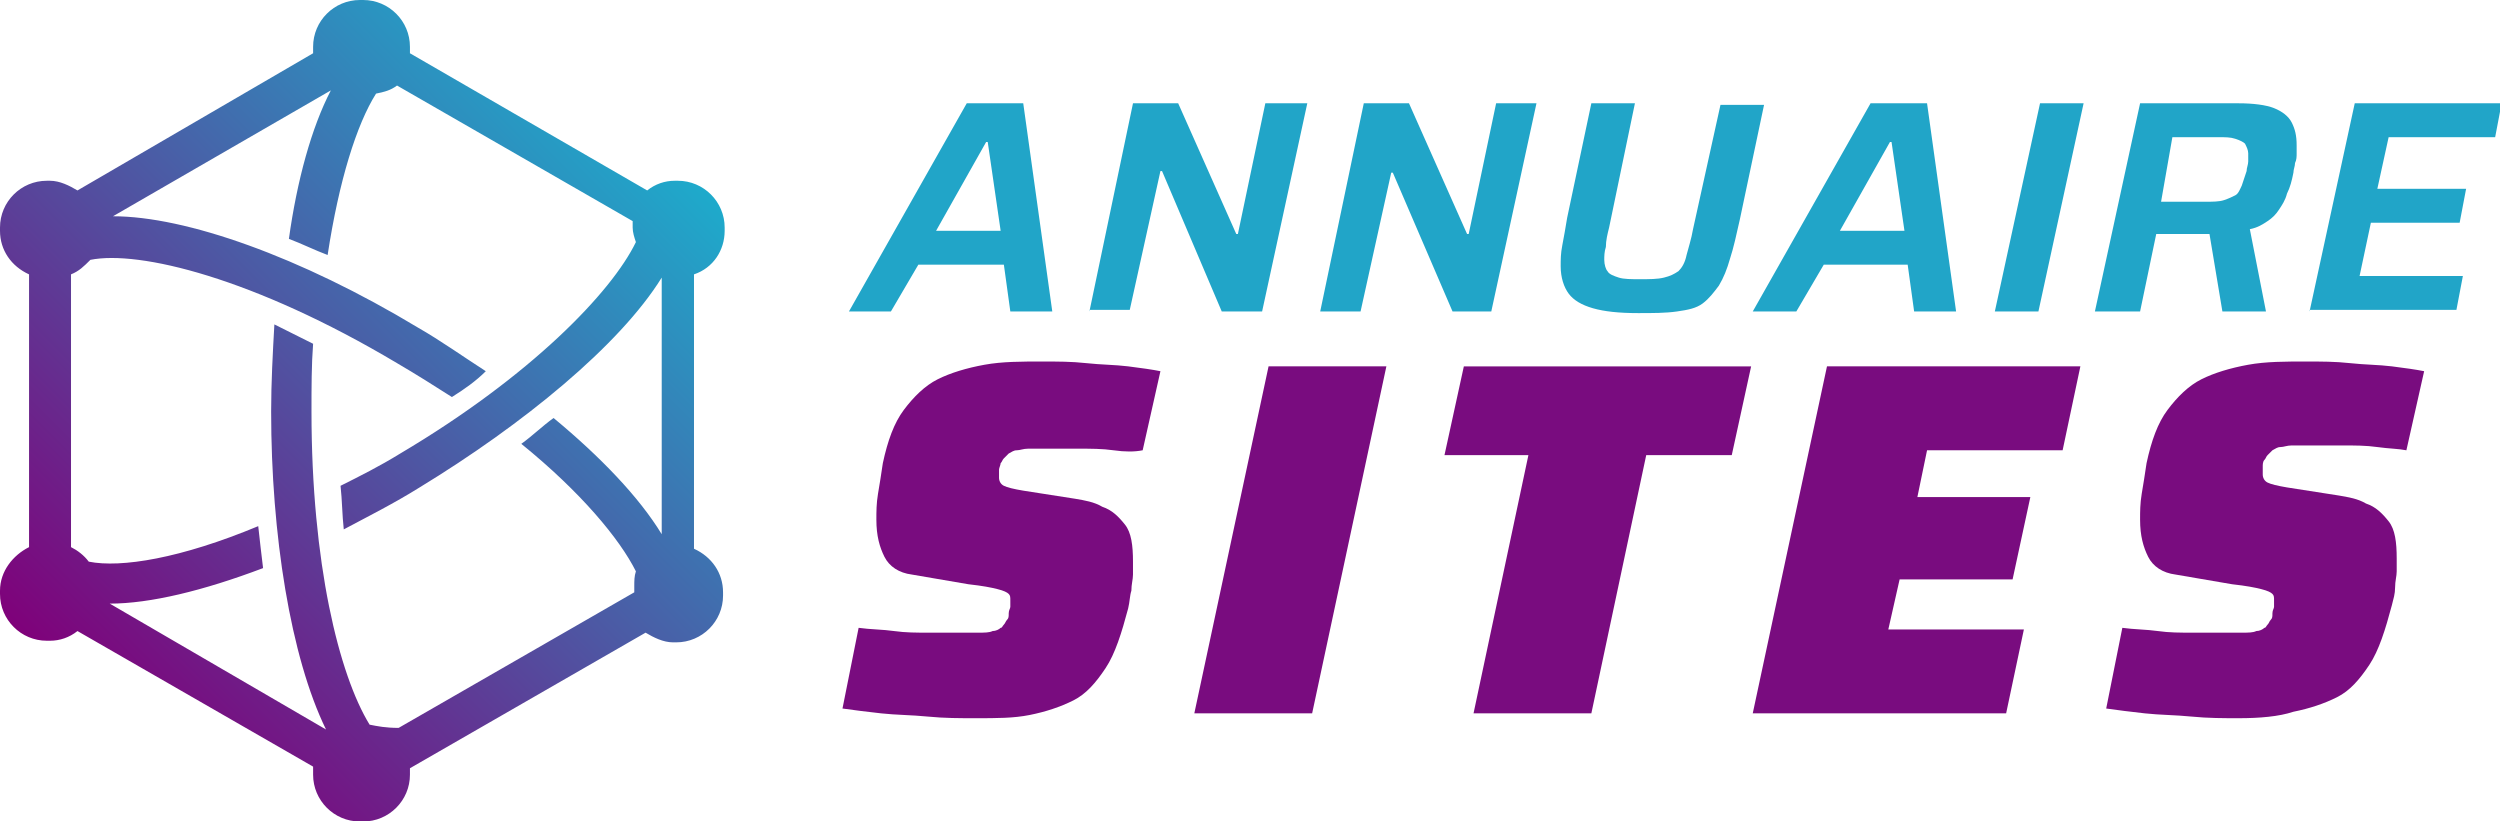
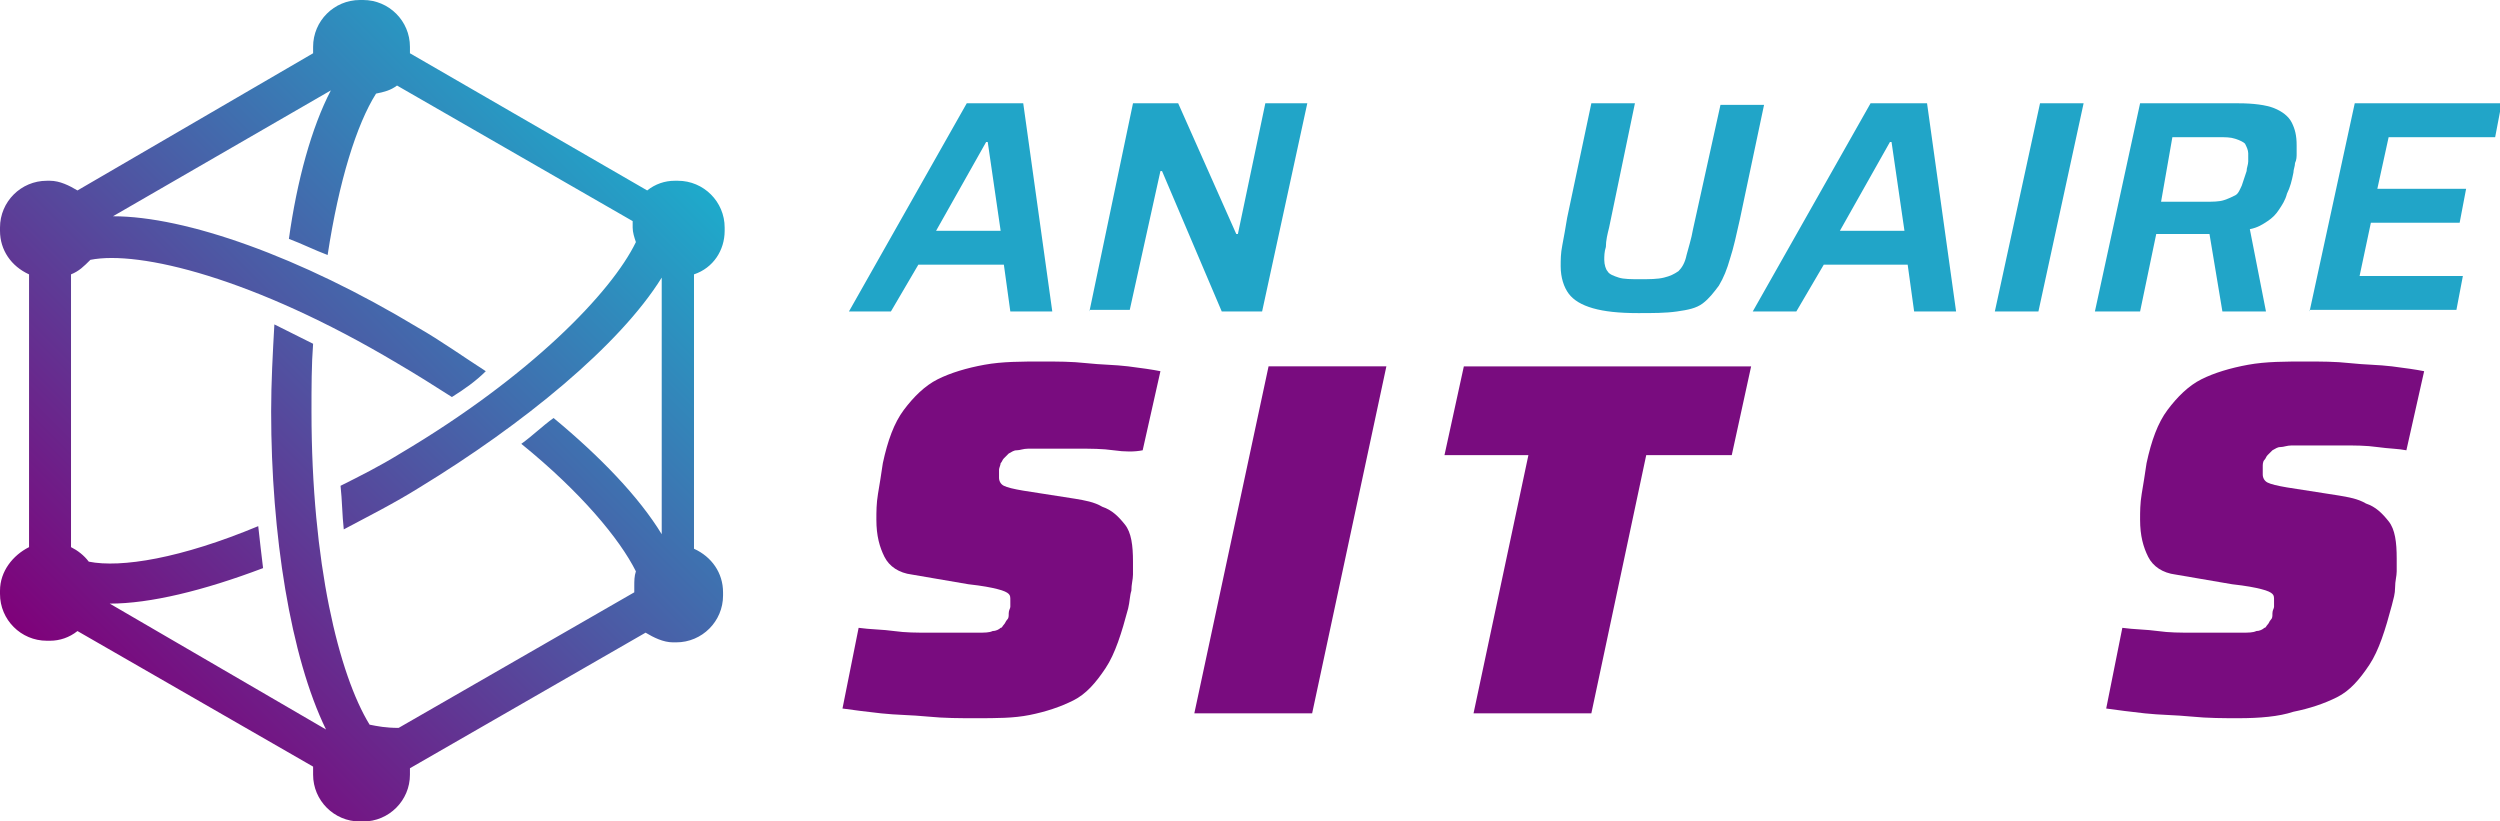
<svg xmlns="http://www.w3.org/2000/svg" version="1.1" id="Layer_1" x="0px" y="0px" width="154.9px" height="50.9px" viewBox="0 0 154.9 50.9" style="enable-background:new 0 0 154.9 50.9;" xml:space="preserve">
  <style type="text/css">
	.st0{fill:#21A5C8;}
	.st1{fill:#790C7F;}
	.st2{fill:url(#SVGID_1_);}
</style>
  <g>
    <path class="st0" d="M52.6,19.3l7.3-12.9h3.5l1.8,12.9h-2.6l-0.4-2.9h-5.3l-1.7,2.9H52.6z M58,14.3h4l-0.8-5.5h-0.1L58,14.3z" />
    <path class="st0" d="M67.5,19.3l2.7-12.9H73l3.6,8.1h0.1l1.7-8.1H81l-2.8,12.9h-2.5L72,10.6h-0.1l-1.9,8.6H67.5z" />
-     <path class="st0" d="M81.8,19.3l2.7-12.9h2.8l3.6,8.1H91l1.7-8.1h2.5l-2.8,12.9H90l-3.7-8.6h-0.1l-1.9,8.6H81.8z" />
    <path class="st0" d="M101.5,19.4c-1.2,0-2.1-0.1-2.8-0.3c-0.7-0.2-1.2-0.5-1.5-0.9c-0.3-0.4-0.5-1-0.5-1.7c0-0.4,0-0.8,0.1-1.3   c0.1-0.5,0.2-1.1,0.3-1.7l1.5-7.1h2.7l-1.6,7.7c-0.1,0.4-0.2,0.8-0.2,1.2c-0.1,0.3-0.1,0.6-0.1,0.8c0,0.3,0.1,0.6,0.2,0.7   c0.1,0.2,0.4,0.3,0.7,0.4s0.8,0.1,1.3,0.1c0.6,0,1.1,0,1.5-0.1s0.6-0.2,0.9-0.4c0.2-0.2,0.4-0.5,0.5-1c0.1-0.4,0.3-1,0.4-1.6   l1.7-7.7h2.7l-1.5,7.1c-0.2,0.9-0.4,1.8-0.6,2.4c-0.2,0.7-0.4,1.2-0.7,1.7c-0.3,0.4-0.6,0.8-1,1.1c-0.4,0.3-0.9,0.4-1.6,0.5   C103.2,19.4,102.4,19.4,101.5,19.4z" />
    <path class="st0" d="M108.6,19.3l7.3-12.9h3.5l1.8,12.9h-2.6l-0.4-2.9H113l-1.7,2.9H108.6z M114,14.3h4l-0.8-5.5h-0.1L114,14.3z" />
-     <path class="st0" d="M123.6,19.3l2.8-12.9h2.7l-2.8,12.9H123.6z" />
+     <path class="st0" d="M123.6,19.3l2.8-12.9h2.7l-2.8,12.9z" />
    <path class="st0" d="M129.8,19.3l2.8-12.9h6.1c0.9,0,1.7,0.1,2.2,0.3c0.5,0.2,0.9,0.5,1.1,0.9c0.2,0.4,0.3,0.8,0.3,1.4   c0,0.2,0,0.3,0,0.5c0,0.2,0,0.4-0.1,0.6c0,0.2-0.1,0.4-0.1,0.6c-0.1,0.5-0.2,0.9-0.4,1.3c-0.1,0.4-0.3,0.7-0.5,1   c-0.2,0.3-0.4,0.5-0.7,0.7c-0.3,0.2-0.6,0.4-1.1,0.5l1,5.1h-2.7l-0.8-4.8c-0.1,0-0.2,0-0.4,0c-0.1,0-0.3,0-0.4,0h-2.5l-1,4.8H129.8   z M133.9,12.5h2.7c0.5,0,0.9,0,1.2-0.1c0.3-0.1,0.5-0.2,0.7-0.3c0.2-0.1,0.3-0.4,0.4-0.6c0.1-0.3,0.2-0.6,0.3-0.9   c0-0.2,0.1-0.4,0.1-0.6c0-0.2,0-0.3,0-0.5c0-0.2-0.1-0.4-0.2-0.6c-0.1-0.1-0.3-0.2-0.6-0.3c-0.3-0.1-0.6-0.1-1.1-0.1h-2.8   L133.9,12.5z" />
    <path class="st0" d="M143.1,19.3l2.8-12.9h9.1l-0.4,2.1H148l-0.7,3.2h5.5l-0.4,2.1h-5.5l-0.7,3.3h6.4l-0.4,2.1H143.1z" />
    <path class="st1" d="M60.4,44.5c-0.9,0-1.9,0-2.9-0.1c-1-0.1-2-0.1-2.9-0.2c-0.9-0.1-1.7-0.2-2.4-0.3l1-5c0.7,0.1,1.5,0.1,2.2,0.2   c0.7,0.1,1.4,0.1,2.1,0.1c0.6,0,1.2,0,1.7,0c0.6,0,1,0,1.4,0c0.4,0,0.7,0,0.9-0.1c0.2,0,0.4-0.1,0.5-0.2c0.1,0,0.1-0.1,0.2-0.2   s0.1-0.2,0.2-0.3c0.1-0.1,0.1-0.2,0.1-0.4s0.1-0.3,0.1-0.4c0-0.1,0-0.3,0-0.4c0-0.2,0-0.3-0.1-0.4c-0.1-0.1-0.3-0.2-0.7-0.3   c-0.4-0.1-0.9-0.2-1.8-0.3l-3.5-0.6c-0.8-0.1-1.4-0.5-1.7-1.1c-0.3-0.6-0.5-1.3-0.5-2.3c0-0.5,0-1,0.1-1.6c0.1-0.6,0.2-1.2,0.3-1.9   c0.3-1.4,0.7-2.5,1.3-3.3c0.6-0.8,1.3-1.5,2.1-1.9c0.8-0.4,1.8-0.7,2.9-0.9c1.1-0.2,2.3-0.2,3.6-0.2c0.9,0,1.8,0,2.7,0.1   s1.8,0.1,2.6,0.2c0.8,0.1,1.5,0.2,2,0.3l-1.1,4.9C70.3,28,69.7,28,69,27.9c-0.7-0.1-1.4-0.1-2.2-0.1c-0.7,0-1.5,0-2.1,0   c-0.4,0-0.7,0-1,0c-0.3,0-0.5,0.1-0.7,0.1c-0.2,0-0.3,0.1-0.5,0.2c-0.1,0.1-0.2,0.2-0.3,0.3s-0.1,0.2-0.2,0.3   c0,0.1-0.1,0.3-0.1,0.4c0,0.1,0,0.3,0,0.5c0,0.2,0.1,0.4,0.3,0.5s0.6,0.2,1.2,0.3l3.2,0.5c0.6,0.1,1.2,0.2,1.7,0.5   c0.6,0.2,1,0.6,1.4,1.1c0.4,0.5,0.5,1.3,0.5,2.3c0,0.2,0,0.5,0,0.8c0,0.3-0.1,0.6-0.1,1c-0.1,0.3-0.1,0.7-0.2,1.1   c-0.4,1.5-0.8,2.8-1.4,3.7s-1.2,1.6-2,2c-0.8,0.4-1.7,0.7-2.7,0.9S61.8,44.5,60.4,44.5z" />
    <path class="st1" d="M74,44.2l4.6-21.5h7.3l-4.6,21.5H74z" />
    <path class="st1" d="M91.3,44.2l3.4-16h-5.2l1.2-5.5h17.8l-1.2,5.5H102l-3.4,16H91.3z" />
-     <path class="st1" d="M108.6,44.2l4.6-21.5h15.7l-1.1,5.2h-8.4l-0.6,2.9h7l-1.1,5.1h-7L117,39h8.4l-1.1,5.2H108.6z" />
    <path class="st1" d="M138.7,44.5c-0.9,0-1.9,0-2.9-0.1c-1-0.1-2-0.1-2.9-0.2c-0.9-0.1-1.7-0.2-2.4-0.3l1-5c0.7,0.1,1.5,0.1,2.2,0.2   c0.7,0.1,1.4,0.1,2.1,0.1c0.6,0,1.2,0,1.7,0c0.6,0,1,0,1.4,0c0.4,0,0.7,0,0.9-0.1c0.2,0,0.4-0.1,0.5-0.2c0.1,0,0.1-0.1,0.2-0.2   s0.1-0.2,0.2-0.3c0.1-0.1,0.1-0.2,0.1-0.4s0.1-0.3,0.1-0.4c0-0.1,0-0.3,0-0.4c0-0.2,0-0.3-0.1-0.4c-0.1-0.1-0.3-0.2-0.7-0.3   c-0.4-0.1-0.9-0.2-1.8-0.3l-3.5-0.6c-0.8-0.1-1.4-0.5-1.7-1.1c-0.3-0.6-0.5-1.3-0.5-2.3c0-0.5,0-1,0.1-1.6c0.1-0.6,0.2-1.2,0.3-1.9   c0.3-1.4,0.7-2.5,1.3-3.3c0.6-0.8,1.3-1.5,2.1-1.9c0.8-0.4,1.8-0.7,2.9-0.9c1.1-0.2,2.3-0.2,3.6-0.2c0.9,0,1.8,0,2.7,0.1   c0.9,0.1,1.8,0.1,2.6,0.2c0.8,0.1,1.5,0.2,2,0.3l-1.1,4.9c-0.5-0.1-1.1-0.1-1.8-0.2c-0.7-0.1-1.4-0.1-2.2-0.1c-0.7,0-1.5,0-2.1,0   c-0.4,0-0.7,0-1,0s-0.5,0.1-0.7,0.1c-0.2,0-0.3,0.1-0.5,0.2c-0.1,0.1-0.2,0.2-0.3,0.3c-0.1,0.1-0.1,0.2-0.2,0.3s-0.1,0.3-0.1,0.4   c0,0.1,0,0.3,0,0.5c0,0.2,0.1,0.4,0.3,0.5c0.2,0.1,0.6,0.2,1.2,0.3l3.2,0.5c0.6,0.1,1.2,0.2,1.7,0.5c0.6,0.2,1,0.6,1.4,1.1   c0.4,0.5,0.5,1.3,0.5,2.3c0,0.2,0,0.5,0,0.8c0,0.3-0.1,0.6-0.1,1s-0.1,0.7-0.2,1.1c-0.4,1.5-0.8,2.8-1.4,3.7c-0.6,0.9-1.2,1.6-2,2   c-0.8,0.4-1.7,0.7-2.7,0.9C141.2,44.4,140,44.5,138.7,44.5z" />
  </g>
  <g>
    <linearGradient id="SVGID_1_" gradientUnits="userSpaceOnUse" x1="4.966" y1="42.926" x2="39.92" y2="7.972">
      <stop offset="0" style="stop-color:#7F017A" />
      <stop offset="1" style="stop-color:#1EAACB" />
    </linearGradient>
    <path class="st2" d="M44.9,14.3v-0.2c0-1.6-1.3-2.9-2.9-2.9h-0.2c-0.6,0-1.2,0.2-1.7,0.6L25.4,3.3c0-0.1,0-0.1,0-0.2V2.9   c0-1.6-1.3-2.9-2.9-2.9h-0.2c-1.6,0-2.9,1.3-2.9,2.9v0.2c0,0.1,0,0.1,0,0.2L4.8,11.8c-0.5-0.3-1.1-0.6-1.7-0.6H2.9   c-1.6,0-2.9,1.3-2.9,2.9v0.2c0,1.2,0.7,2.2,1.8,2.7v16.9c-1,0.5-1.8,1.5-1.8,2.7v0.2c0,1.6,1.3,2.9,2.9,2.9h0.2   c0.6,0,1.2-0.2,1.7-0.6l14.6,8.4c0,0.1,0,0.1,0,0.2V48c0,1.6,1.3,2.9,2.9,2.9h0.2c1.6,0,2.9-1.3,2.9-2.9v-0.2c0-0.1,0-0.1,0-0.2   l14.6-8.4c0.5,0.3,1.1,0.6,1.7,0.6h0.2c1.6,0,2.9-1.3,2.9-2.9v-0.2c0-1.2-0.7-2.2-1.8-2.7V17C44.2,16.6,44.9,15.5,44.9,14.3z    M22.9,44.9c-1.9-3.1-3.6-10-3.6-19.4c0-1.5,0-2.9,0.1-4.2c-0.8-0.4-1.6-0.8-2.4-1.2c-0.1,1.8-0.2,3.6-0.2,5.4   c0,7.6,1.2,15.2,3.4,19.7L6.8,37.4c2.5,0,5.8-0.8,9.5-2.2c-0.1-0.8-0.2-1.7-0.3-2.6c-4.8,2-8.5,2.6-10.5,2.2   c-0.3-0.4-0.7-0.7-1.1-0.9V17c0.5-0.2,0.8-0.5,1.2-0.9c3-0.6,10.1,1.1,19,6.4c1.2,0.7,2.3,1.4,3.4,2.1c0.8-0.5,1.5-1,2.1-1.6   c-1.4-0.9-2.8-1.9-4.2-2.7c-7.3-4.4-14.4-6.9-18.9-6.9l13.5-7.8c-1.2,2.3-2.1,5.6-2.6,9.2c0.8,0.3,1.6,0.7,2.4,1   c0.7-4.6,1.8-8.1,3-10c0.5-0.1,0.9-0.2,1.3-0.5l14.6,8.4c0,0.1,0,0.1,0,0.2v0.2c0,0.3,0.1,0.6,0.2,0.9c-1.5,3.1-6.5,8.3-14.6,13.1   c-1.3,0.8-2.5,1.4-3.7,2c0.1,0.9,0.1,1.8,0.2,2.7c1.5-0.8,3.1-1.6,4.7-2.6c6.4-3.9,12.4-8.8,15-13v15.9c-1.4-2.3-3.8-4.8-6.7-7.2   c-0.7,0.5-1.3,1.1-2,1.6c3.7,3,6.1,5.9,7.1,7.9c-0.1,0.3-0.1,0.6-0.1,0.9v0.2c0,0.1,0,0.1,0,0.2l-14.6,8.4   C23.9,45.1,23.4,45,22.9,44.9z" />
  </g>
</svg>